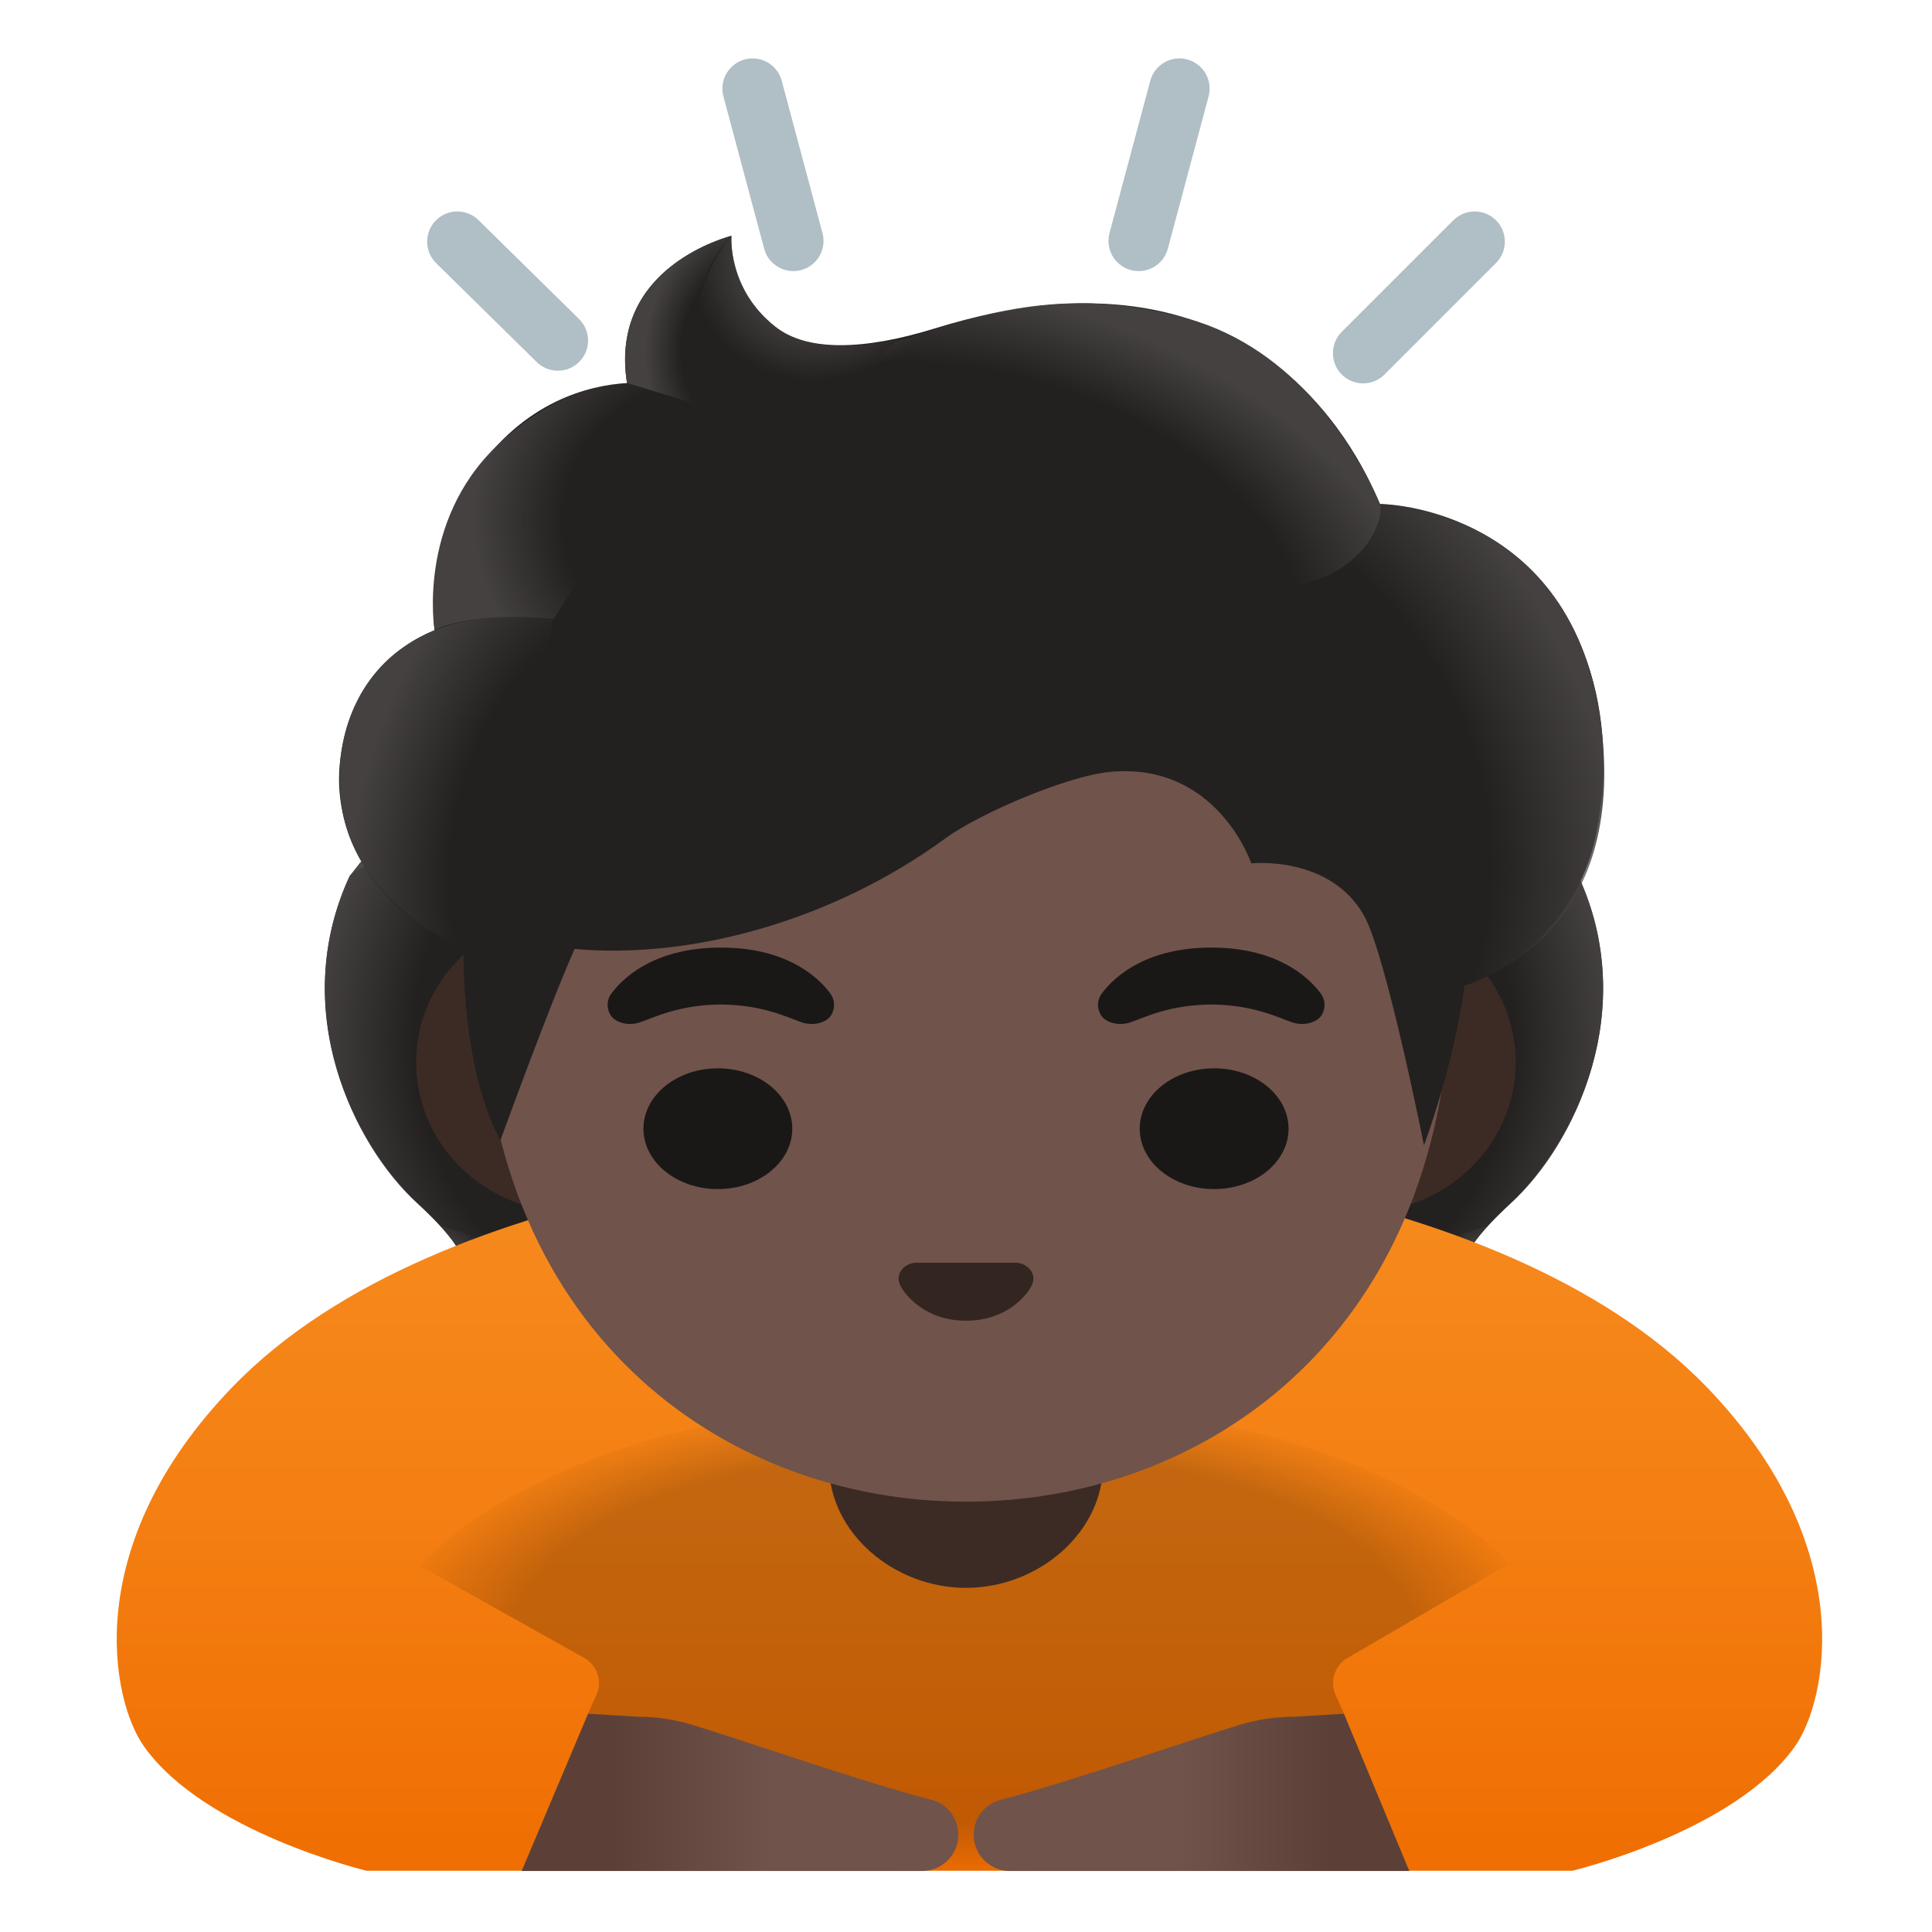
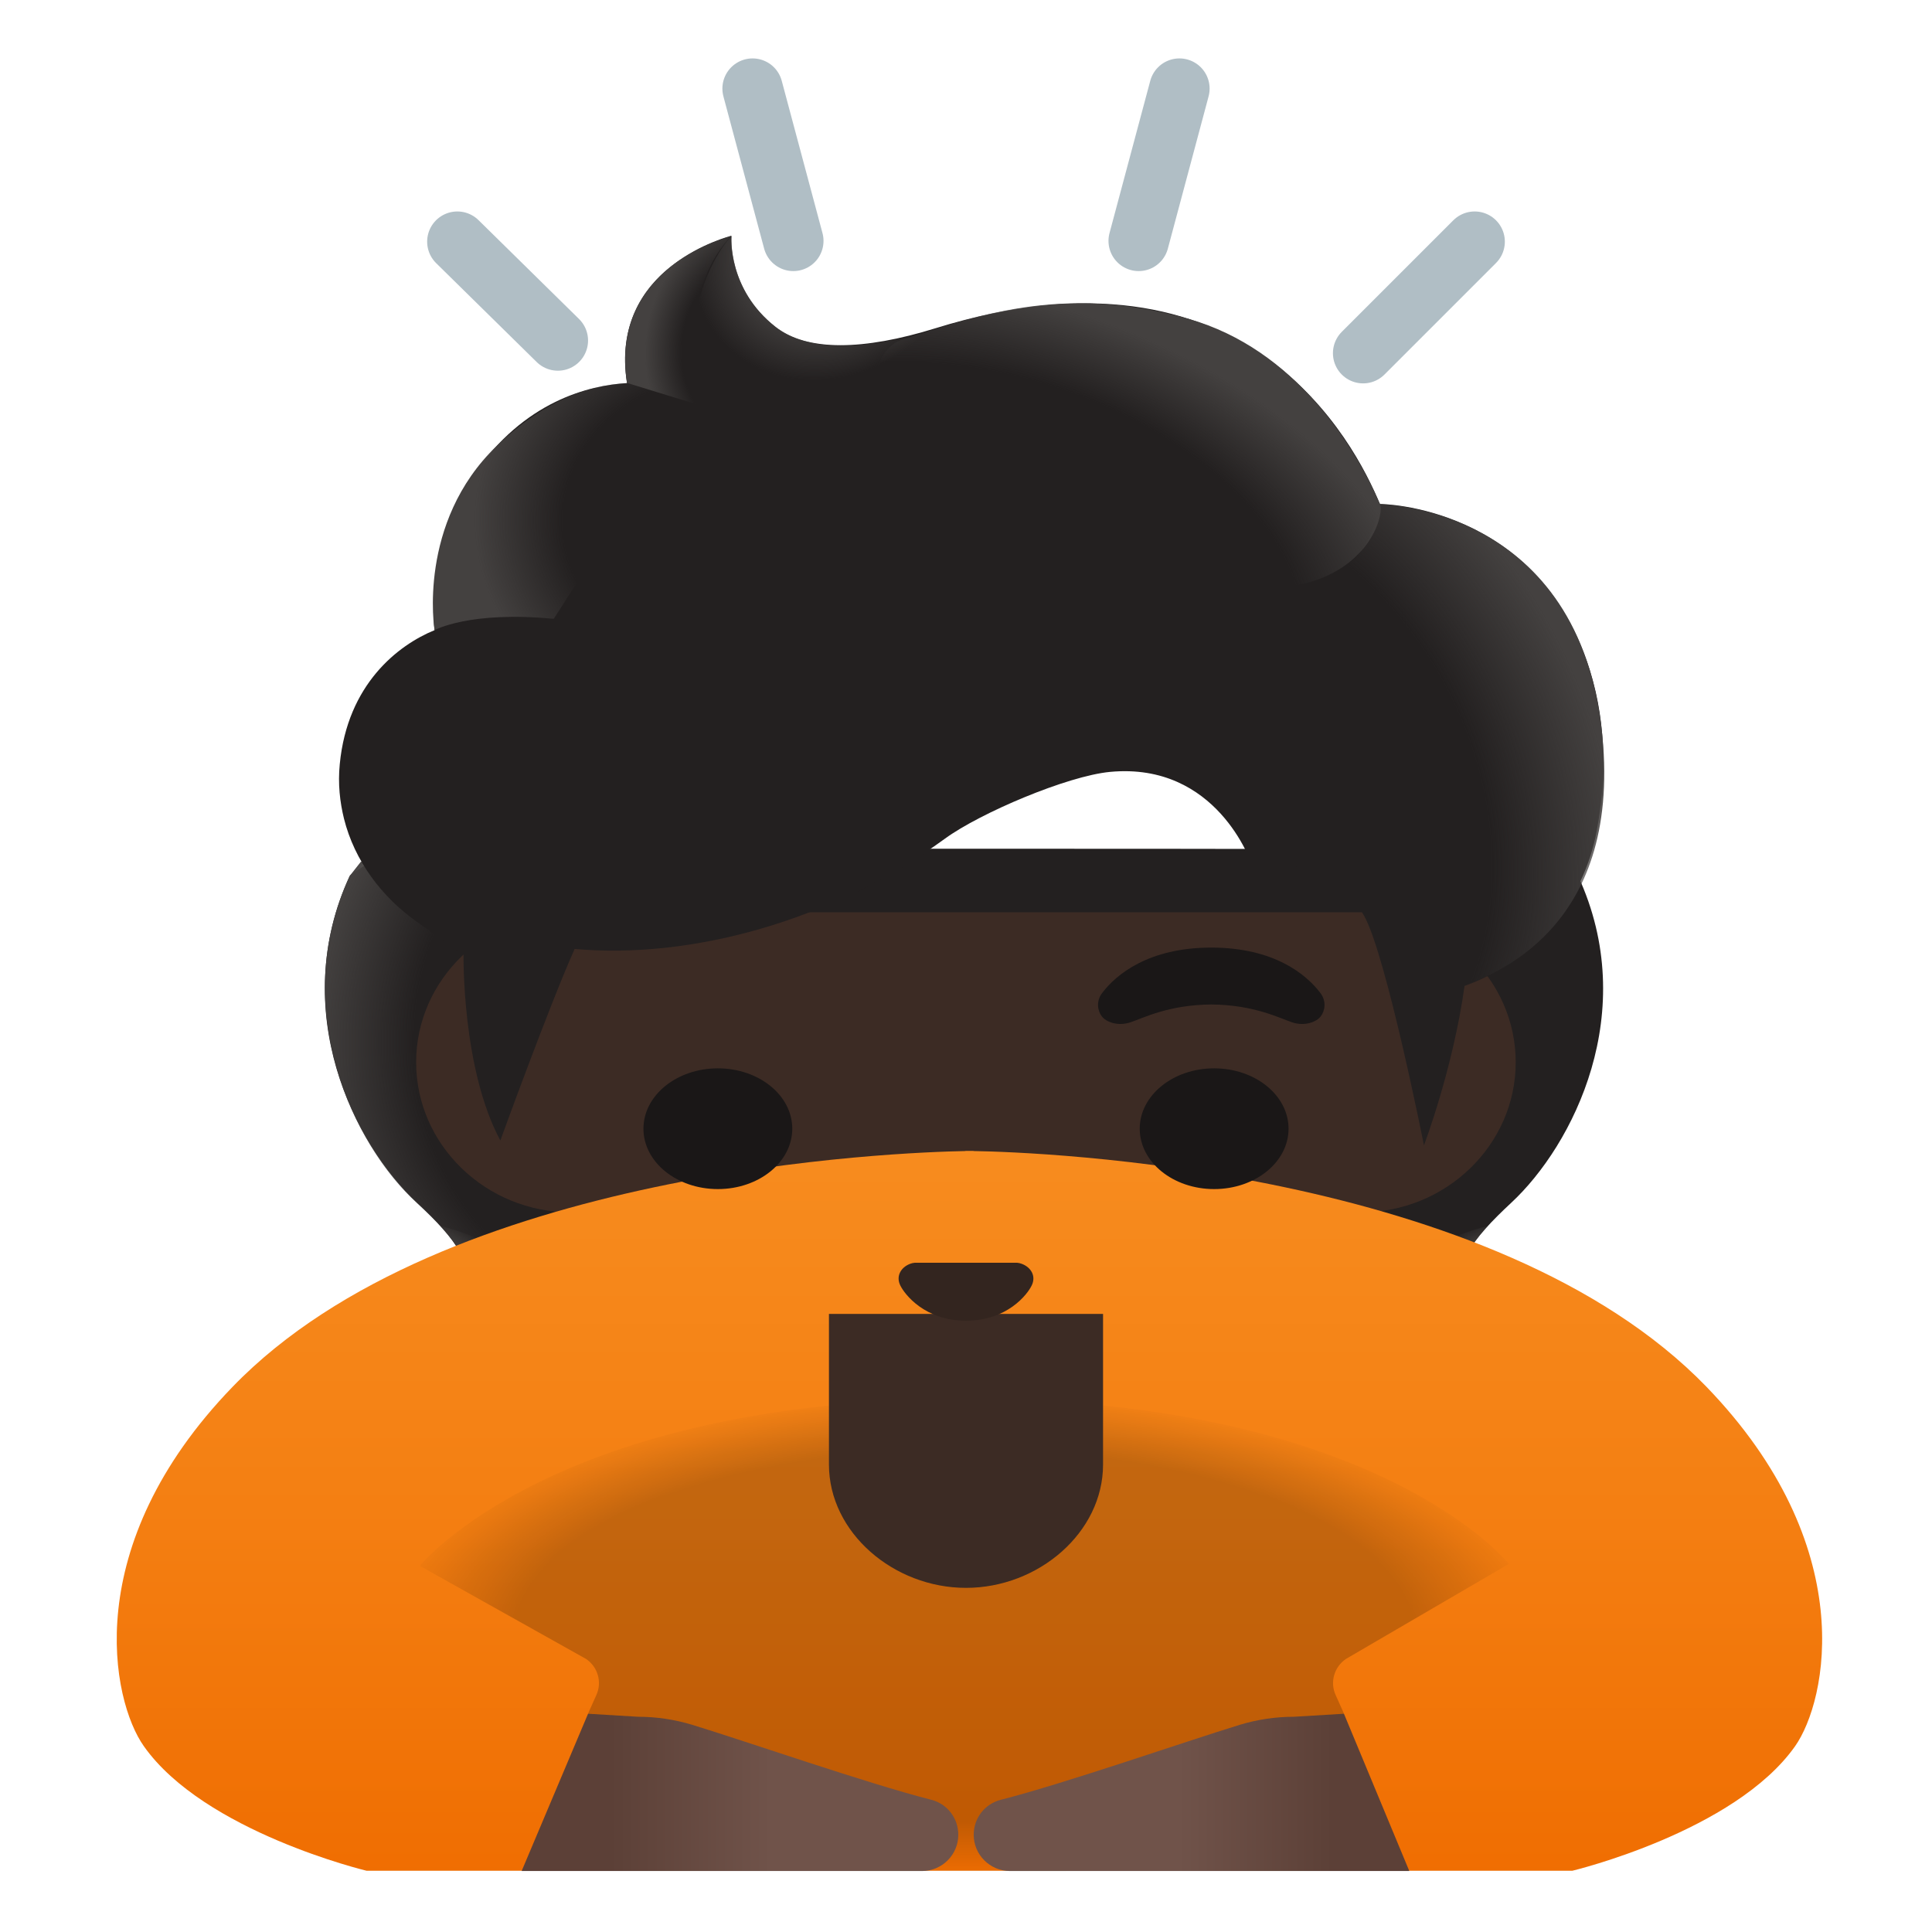
<svg xmlns="http://www.w3.org/2000/svg" width="800px" height="800px" viewBox="0 0 128 128" aria-hidden="true" role="img" class="iconify iconify--noto" preserveAspectRatio="xMidYMid meet">
  <path d="M97.2 85.95c-1.19-1.91.33-3.85 2.92-6.26c4.11-3.82 8.59-12.67 4.43-21.66c.03-.05-.82-1.56-.79-1.62l-1.71-.08c-.55-.07-19.36-.1-38.18-.1s-37.63.03-38.18.1c0 0-2.53 1.64-2.51 1.69c-4.16 8.99.32 17.84 4.43 21.66c2.59 2.4 4.11 4.35 2.92 6.26c-1.16 1.86-4.6 2.13-4.6 2.13s.8 1.9 2.71 2.92c1.77.95 3.94 1.17 5.45 1.2c0 0 5.88 7.16 21.23 7.16h17.1c15.36 0 21.23-7.16 21.23-7.16c1.5-.03 3.68-.25 5.45-1.2c1.91-1.02 2.71-2.92 2.71-2.92s-3.46-.27-4.61-2.12z" fill="#232020">

</path>
  <radialGradient id="IconifyId17ecdb2904d178eab15954" cx="59.28" cy="33.278" r="19.152" gradientTransform="matrix(1.168 0 0 .505 8.547 71.071)" gradientUnits="userSpaceOnUse">
    <stop offset=".728" stop-color="#444140" stop-opacity="0">

</stop>
    <stop offset="1" stop-color="#444140">

</stop>
  </radialGradient>
  <path d="M63.85 99.35v-7.94l27.29-1.9l2.48 2.69s-5.88 7.16-21.23 7.16l-8.54-.01z" fill="url(#IconifyId17ecdb2904d178eab15954)">

</path>
  <radialGradient id="IconifyId17ecdb2904d178eab15955" cx="40.417" cy="36.125" r="5.66" gradientTransform="matrix(-1.058 .436 -.367 -.691 155.858 92.297)" gradientUnits="userSpaceOnUse">
    <stop offset=".663" stop-color="#444140">

</stop>
    <stop offset="1" stop-color="#444140" stop-opacity="0">

</stop>
  </radialGradient>
  <path d="M93.57 88.73c-4.09-5.47 4.98-7.5 4.98-7.5s.01 0 .01.01c-1.58 1.72-2.29 3.23-1.37 4.72c1.16 1.86 4.6 2.13 4.6 2.13s-4.69 3.65-8.22.64z" fill="url(#IconifyId17ecdb2904d178eab15955)">

</path>
  <radialGradient id="IconifyId17ecdb2904d178eab15956" cx="55.085" cy="52.136" r="24.86" gradientTransform="matrix(-.087 -1.025 .971 -.064 36.879 128.315)" gradientUnits="userSpaceOnUse">
    <stop offset=".725" stop-color="#444140" stop-opacity="0">

</stop>
    <stop offset="1" stop-color="#444140">

</stop>
  </radialGradient>
-   <path d="M104.57 58.03c4.06 8.71-.21 17.67-4.21 21.45c-.55.52-2.88 2.53-3.41 4.14c0 0-9.11-11.19-11.84-17.77c-.55-1.33-1.05-2.69-1.12-4.11c-.05-1.06.14-2.32.83-3.22c.85-1.1 19.26-1.43 19.26-1.43l.49.94z" fill="url(#IconifyId17ecdb2904d178eab15956)">
- 
- </path>
  <radialGradient id="IconifyId17ecdb2904d178eab15957" cx="90.914" cy="52.136" r="24.86" gradientTransform="matrix(.087 -1.025 -.971 -.064 87.74 165.054)" gradientUnits="userSpaceOnUse">
    <stop offset=".725" stop-color="#444140" stop-opacity="0">

</stop>
    <stop offset="1" stop-color="#444140">

</stop>
  </radialGradient>
  <path d="M23.17 58.03c-4.06 8.71.21 17.67 4.21 21.45c.55.52 2.88 2.53 3.41 4.14c0 0 9.11-11.19 11.84-17.77c.55-1.33 1.05-2.69 1.12-4.11c.05-1.06-.14-2.32-.83-3.22c-.85-1.1-1.84-.81-3.28-.81c-2.75 0-14.79-.62-15.73-.62c-.01.02-.74.94-.74.94z" fill="url(#IconifyId17ecdb2904d178eab15957)">

</path>
  <radialGradient id="IconifyId17ecdb2904d178eab15958" cx="95.108" cy="33.278" r="19.152" gradientTransform="matrix(-1.168 0 0 .505 161.046 71.071)" gradientUnits="userSpaceOnUse">
    <stop offset=".728" stop-color="#444140" stop-opacity="0">

</stop>
    <stop offset="1" stop-color="#444140">

</stop>
  </radialGradient>
  <path d="M63.89 99.35v-7.94l-27.29-1.9l-2.48 2.69s5.88 7.16 21.23 7.16l8.54-.01z" fill="url(#IconifyId17ecdb2904d178eab15958)">

</path>
  <radialGradient id="IconifyId17ecdb2904d178eab15959" cx="76.246" cy="36.125" r="5.66" gradientTransform="matrix(1.058 .436 .367 -.691 -66.022 76.683)" gradientUnits="userSpaceOnUse">
    <stop offset=".663" stop-color="#444140">

</stop>
    <stop offset="1" stop-color="#444140" stop-opacity="0">

</stop>
  </radialGradient>
  <path d="M34.18 88.73c4.09-5.47-4.98-7.5-4.98-7.5s-.01 0-.01.01c1.58 1.72 2.29 3.23 1.37 4.72c-1.16 1.86-4.6 2.13-4.6 2.13s4.69 3.65 8.22.64z" fill="url(#IconifyId17ecdb2904d178eab15959)">

</path>
  <path d="M90.17 60.44H37.83c-5.64 0-10.26 4.47-10.26 9.94s4.62 9.94 10.26 9.94h52.33c5.64 0 10.26-4.47 10.26-9.94s-4.61-9.94-10.25-9.94z" fill="#3c2b24">

</path>
  <linearGradient id="IconifyId17ecdb2904d178eab15960" gradientUnits="userSpaceOnUse" x1="64.227" y1="52.524" x2="64.227" y2="1.685" gradientTransform="matrix(1 0 0 -1 0 128)">
    <stop offset="0" stop-color="#f78c1f">

</stop>
    <stop offset=".482" stop-color="#f47f12">

</stop>
    <stop offset="1" stop-color="#ef6c00">

</stop>
  </linearGradient>
  <path d="M113.05 91.87C99.03 77.39 68.83 76.33 64.5 76.26v-.01h-.54v.01c-4.33.08-34.54 1.13-48.55 15.62c-10.21 10.56-8.01 20.8-5.88 23.81c4.01 5.68 14.75 8.25 14.75 8.25h79.9s10.74-2.57 14.75-8.25c2.12-3.02 4.33-13.26-5.88-23.82z" fill="url(#IconifyId17ecdb2904d178eab15960)">

</path>
  <radialGradient id="IconifyId17ecdb2904d178eab15961" cx="63.888" cy="19.681" r="38.652" gradientTransform="matrix(1 0 0 -.414 0 116.479)" gradientUnits="userSpaceOnUse">
    <stop offset=".771">

</stop>
    <stop offset="1" stop-opacity="0">

</stop>
  </radialGradient>
  <path d="M64 92.68c-27.26 0-36.19 11.06-36.19 11.06l11.02 6.17c.78.53 1.07 1.54.68 2.39l-.55 1.23l15.08 10.45h19.92l15.08-10.45l-.55-1.23c-.39-.85-.1-1.86.68-2.39l10.8-6.3S91.26 92.68 64 92.68z" opacity=".2" fill="url(#IconifyId17ecdb2904d178eab15961)">

</path>
  <g>
    <path d="M64 87.05h-9.08v9.98c0 4.51 4.29 8.17 9.08 8.17s9.08-3.66 9.08-8.17v-9.98H64z" fill="#3c2b24">

</path>
  </g>
  <linearGradient id="IconifyId17ecdb2904d178eab15962" gradientUnits="userSpaceOnUse" x1="61.808" y1="9.253" x2="40.443" y2="9.253" gradientTransform="matrix(1 0 0 -1 0 128)">
    <stop offset=".5" stop-color="#70534a">

</stop>
    <stop offset="1" stop-color="#5c4037">

</stop>
  </linearGradient>
  <path d="M38.96 113.54l3.31.2c1.22 0 2.42.18 3.58.53c3.6 1.1 11.54 3.87 15.85 4.97c1.06.27 1.79 1.22 1.79 2.32c0 .66-.27 1.26-.7 1.69c-.44.44-1.04.71-1.7.71H34.56l4.4-10.42z" fill="url(#IconifyId17ecdb2904d178eab15962)">

</path>
  <linearGradient id="IconifyId17ecdb2904d178eab15963" gradientUnits="userSpaceOnUse" x1="67.808" y1="9.253" x2="88.322" y2="9.253" gradientTransform="matrix(1 0 0 -1 0 128)">
    <stop offset=".5" stop-color="#70534a">

</stop>
    <stop offset="1" stop-color="#5c4037">

</stop>
  </linearGradient>
  <path d="M89.04 113.54l-3.31.2c-1.22 0-2.42.18-3.58.53c-3.6 1.1-11.53 3.87-15.84 4.97c-1.07.27-1.8 1.22-1.8 2.32c0 .66.27 1.26.7 1.69c.44.44 1.04.71 1.7.71h26.46l-4.33-10.42z" fill="url(#IconifyId17ecdb2904d178eab15963)">

</path>
-   <path d="M64 25.28c-16.67 0-32.1 16.21-32.1 39.54c0 23.2 15.9 34.67 32.1 34.67s32.1-11.47 32.1-34.67c0-23.33-15.44-39.54-32.1-39.54z" fill="#70534a">
- 
- </path>
  <path d="M67.69 83.73c-.1-.04-.21-.06-.31-.07h-6.77c-.1.01-.21.03-.31.07c-.61.23-.95.81-.66 1.42S61.28 87.5 64 87.5c2.72 0 4.07-1.73 4.36-2.35c.29-.61-.05-1.19-.67-1.42z" fill="#33251f">

</path>
  <g fill="#1a1717">
    <ellipse cx="47.56" cy="74.78" rx="4.93" ry="4">

</ellipse>
    <ellipse cx="80.44" cy="74.78" rx="4.93" ry="4">

</ellipse>
  </g>
  <g fill="#1a1717">
-     <path d="M54.99 65.79c-.93-1.23-3.07-3.01-7.23-3.01s-6.31 1.79-7.23 3.01c-.41.54-.31 1.17-.02 1.55c.26.35 1.04.68 1.9.39s2.54-1.16 5.35-1.18c2.81.02 4.49.89 5.35 1.18c.86.29 1.64-.04 1.9-.39c.28-.38.38-1.01-.02-1.55z">
- 
- </path>
    <path d="M87.48 65.79c-.93-1.23-3.07-3.01-7.23-3.01s-6.31 1.79-7.23 3.01c-.41.54-.31 1.17-.02 1.55c.26.35 1.04.68 1.9.39s2.54-1.16 5.35-1.18c2.81.02 4.49.89 5.35 1.18c.86.29 1.64-.04 1.9-.39c.29-.38.39-1.01-.02-1.55z">

</path>
  </g>
  <g fill="none" stroke="#b0bec5" stroke-width="4" stroke-linecap="round" stroke-miterlimit="10">
    <path d="M52.56 15.96l-2.7-10.09">

</path>
    <path d="M36.96 22.56l-6.66-6.55">

</path>
    <path d="M90.31 23.4l7.39-7.39">

</path>
    <path d="M75.44 15.96l2.7-10.09">

</path>
  </g>
  <g>
    <path d="M105.34 44.43c-3.44-11.02-13.92-11.04-13.92-11.04c-1.67-4.03-8.77-18.05-29.45-11.64c-4.74 1.47-8.5 1.55-10.59-.09c-3.23-2.54-2.92-6.04-2.92-6.04s-8.16 2-6.92 9.76c-2.53.15-6.83 1.2-10.16 6.08c-2.73 4-2.79 8.17-2.59 10.29c-2.42.99-5.77 3.58-6.28 8.88c-.13 1.3.01 2.51.28 3.61c.7 2.79 2.49 5.18 4.84 6.84l3.08 2.17s-.12 7.57 2.44 12.31c0 0 3.2-8.83 4.92-12.69c7.66.69 17-1.81 24.54-7.31c2.33-1.7 8.1-4.15 10.93-4.42c7.1-.67 9.36 6.06 9.36 6.06s5.25-.56 7.49 3.5c1.46 2.64 3.95 15.18 3.95 15.18s1.92-5.04 2.69-10.56c4.55-1.62 7.88-5.54 8.76-10.28c.58-3.15.71-6.87-.45-10.61z" fill="#232020">

</path>
    <radialGradient id="IconifyId17ecdb2904d178eab15964" cx="114.644" cy="41.921" r="31.792" gradientTransform="matrix(.287 .963 .851 -.16 10.23 -49.765)" gradientUnits="userSpaceOnUse">
      <stop offset=".699" stop-color="#444140" stop-opacity="0">

</stop>
      <stop offset="1" stop-color="#444140">

</stop>
    </radialGradient>
    <path d="M97.04 65.31c1.62-.7 10.39-3.54 9.12-16.56c-1.46-15.09-14.38-15.31-14.74-15.35c0 0-.28 1.78-1.23 3.1c-1.23 1.7-4.49 2.33-4.49 2.33c10.78 10.5 10.26 17.73 11.34 26.48z" fill="url(#IconifyId17ecdb2904d178eab15964)">

</path>
    <radialGradient id="IconifyId17ecdb2904d178eab15965" cx="81.416" cy="49.901" r="7.556" gradientTransform="matrix(.933 .649 .807 -1.002 -61.056 13.351)" gradientUnits="userSpaceOnUse">
      <stop offset=".58" stop-color="#444140">

</stop>
      <stop offset="1" stop-color="#444140" stop-opacity="0">

</stop>
    </radialGradient>
    <path d="M63.33 21.36c-1.09.3-8.28 3.13-11.94.3c-3.13-2.42-2.94-5.89-2.92-6.01c-1.35 1.17-6.3 10.29 3.78 12.47c4.35.94 7.58-2.17 9.64-4.9c.74-1 1.13-1.48 1.44-1.86z" fill="url(#IconifyId17ecdb2904d178eab15965)">

</path>
    <radialGradient id="IconifyId17ecdb2904d178eab15966" cx="185.923" cy="113.502" r="24.892" gradientTransform="matrix(-1.085 -.454 -.359 .607 308.796 52.731)" gradientUnits="userSpaceOnUse">
      <stop offset=".699" stop-color="#444140" stop-opacity="0">

</stop>
      <stop offset="1" stop-color="#444140">

</stop>
    </radialGradient>
    <path d="M78.76 21.13c7.04 2 11.01 8.45 12.67 12.26c.55 1.26-3.23 12.9-27.2-1.66c-8.92-5.42-5.76-8.8-4.56-9.19c4.66-1.49 10.63-3.81 19.09-1.41z" fill="url(#IconifyId17ecdb2904d178eab15966)">

</path>
    <radialGradient id="IconifyId17ecdb2904d178eab15967" cx="78.597" cy="42.93" r="7.01" gradientTransform="matrix(1.144 .173 .195 -1.286 -47.422 64.695)" gradientUnits="userSpaceOnUse">
      <stop offset=".702" stop-color="#444140" stop-opacity="0">

</stop>
      <stop offset="1" stop-color="#444140">

</stop>
    </radialGradient>
    <path d="M48.44 15.64c-.01 0-.03.01-.06.01h-.01c-.38.16-8 2.1-6.83 9.72l7.2 2.21c-5.53-6.98-.27-11.96-.27-11.96s-.02.02-.03.02z" fill="url(#IconifyId17ecdb2904d178eab15967)">

</path>
    <radialGradient id="IconifyId17ecdb2904d178eab15968" cx="97.175" cy="89.168" r="15.034" gradientTransform="matrix(-1.129 -.224 -.236 .973 179.498 -30.301)" gradientUnits="userSpaceOnUse">
      <stop offset=".66" stop-color="#444140" stop-opacity="0">

</stop>
      <stop offset="1" stop-color="#444140">

</stop>
    </radialGradient>
    <path d="M46.06 26.33s-6.07-3.59-13.15 3.21c-5.3 5.1-4.12 12.21-4.12 12.21s2.3-1.29 7.9-.75l9.37-14.67z" fill="url(#IconifyId17ecdb2904d178eab15968)">

</path>
    <radialGradient id="IconifyId17ecdb2904d178eab15969" cx="63.978" cy="-8.978" r="14.021" gradientTransform="matrix(1.08 .386 .551 -1.683 -24.22 14.899)" gradientUnits="userSpaceOnUse">
      <stop offset=".598" stop-color="#444140" stop-opacity="0">

</stop>
      <stop offset="1" stop-color="#444140">

</stop>
    </radialGradient>
-     <path d="M22.72 53.89c1.2 6.09 7.7 8.92 8.3 9.03L36.7 41c-11.85-1.44-15.17 6.85-13.98 12.89z" fill="url(#IconifyId17ecdb2904d178eab15969)">
- 
- </path>
  </g>
</svg>